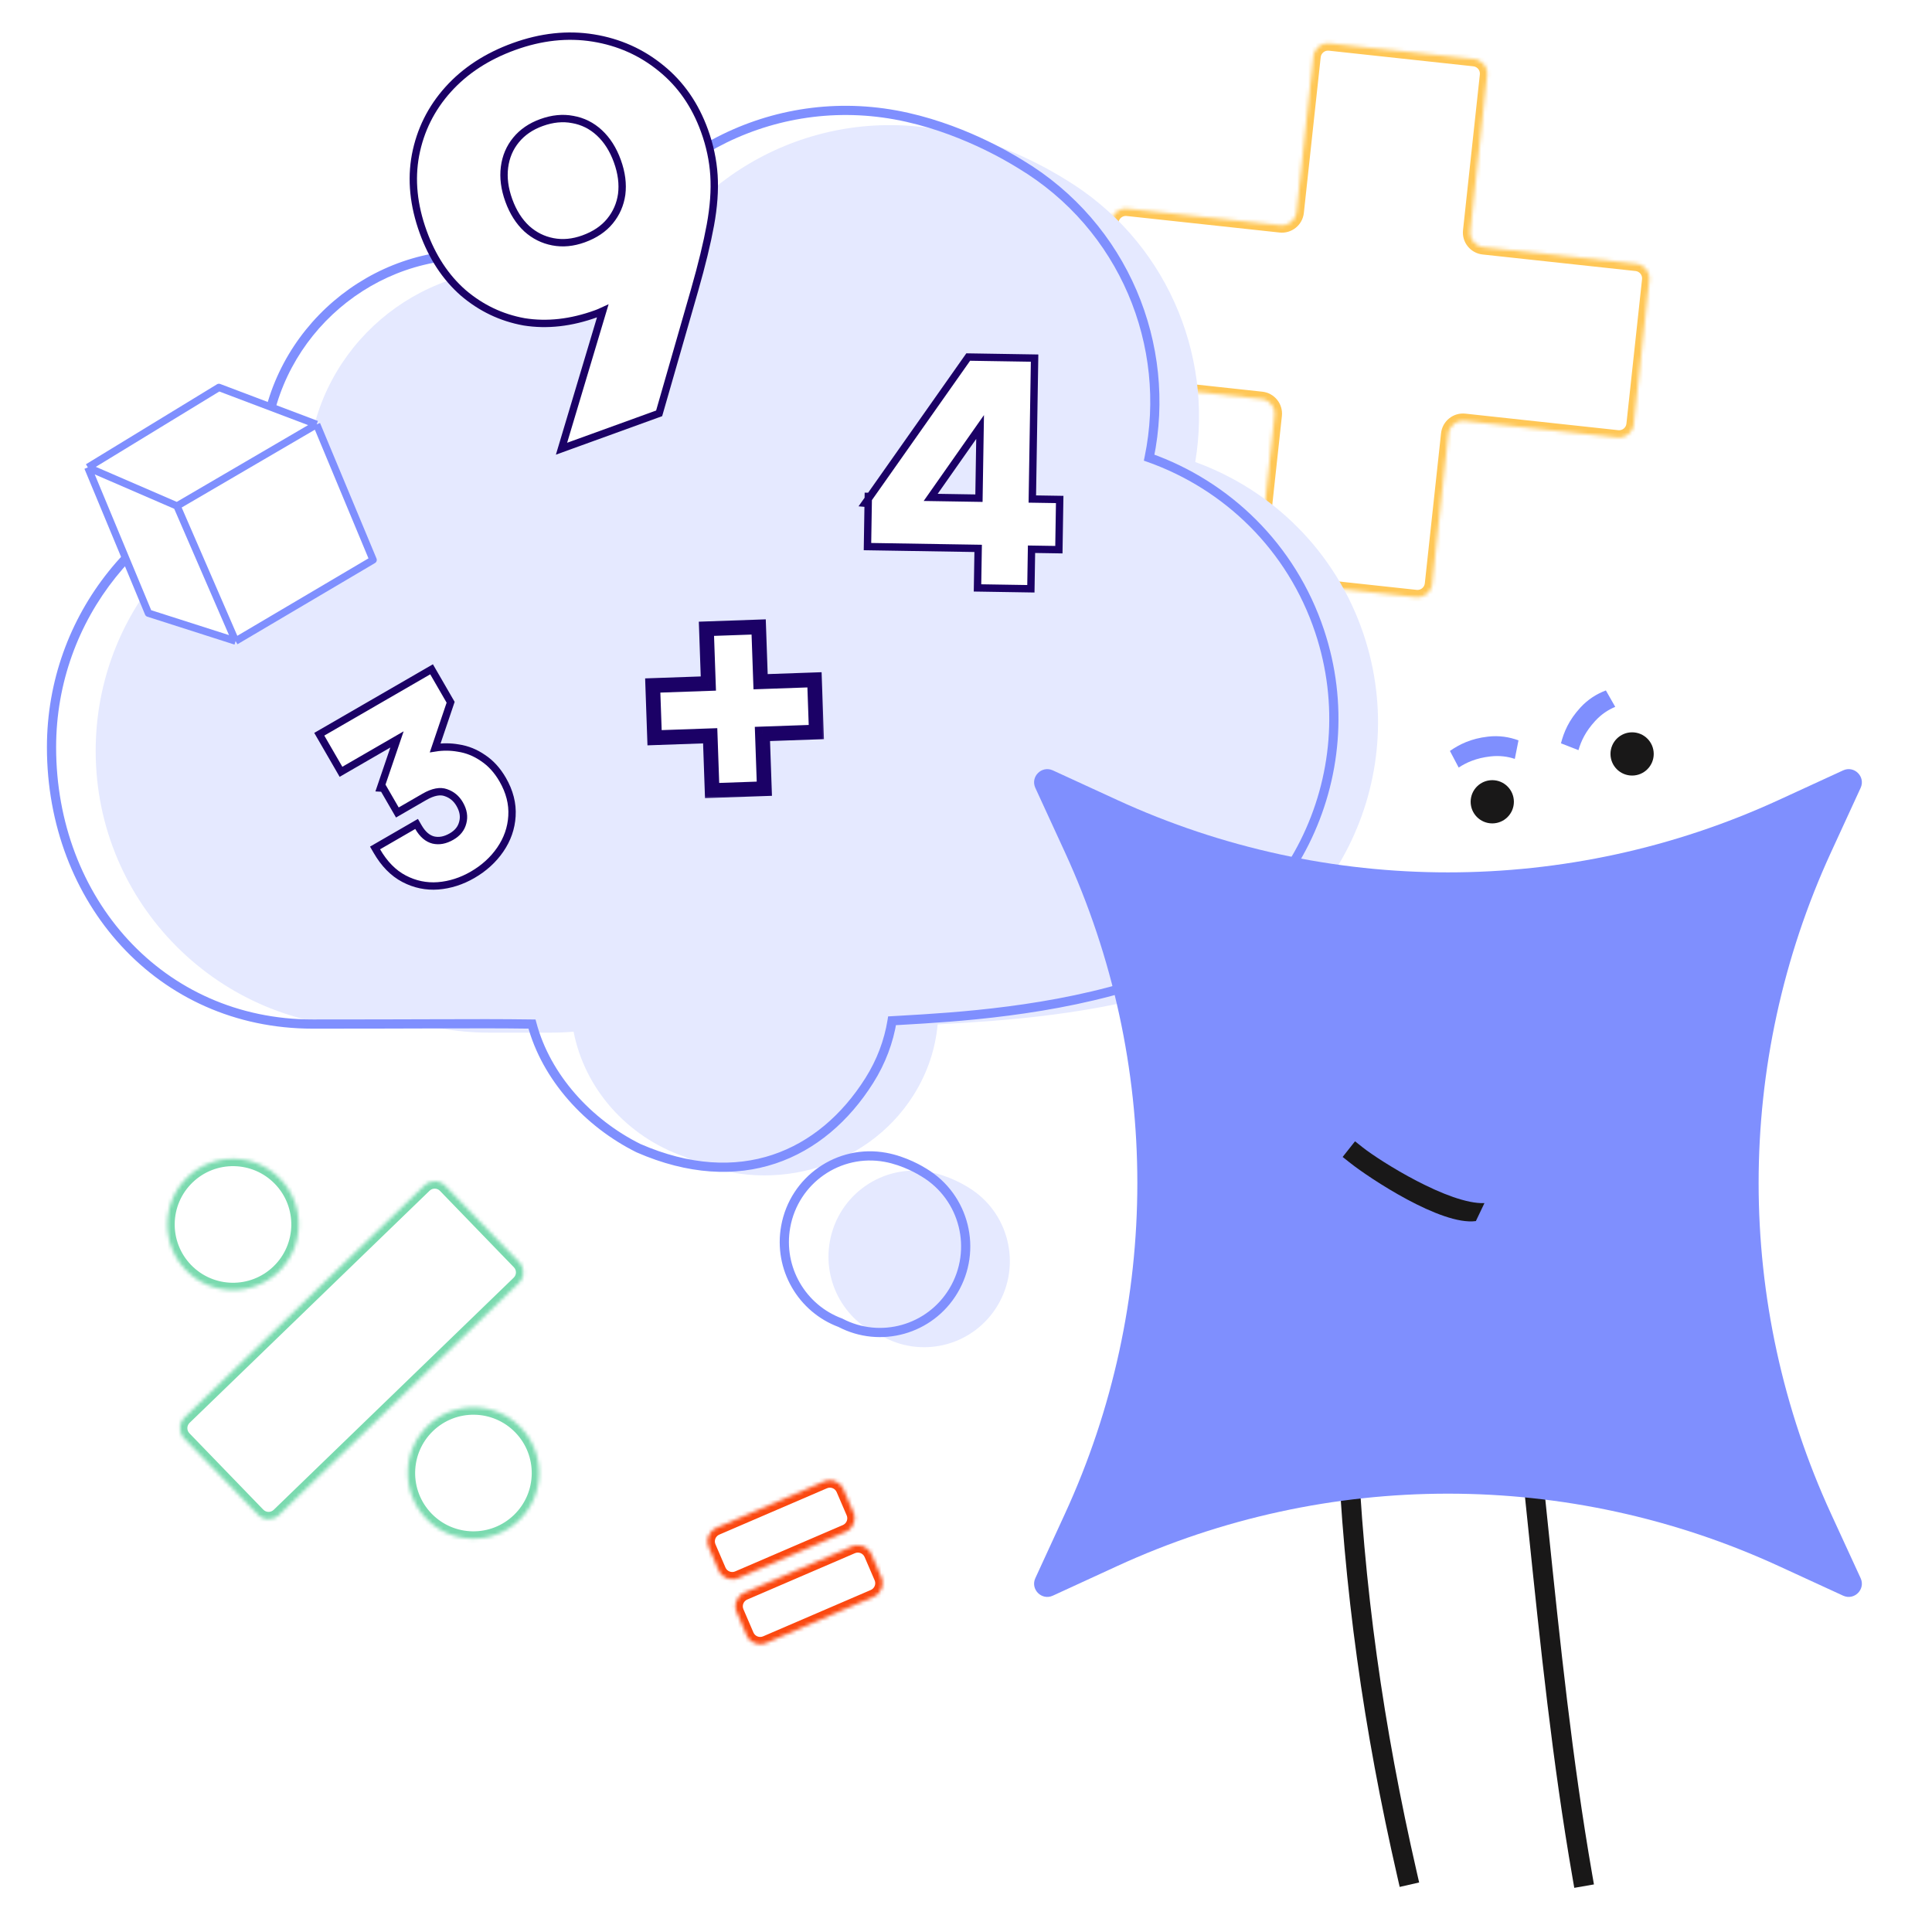
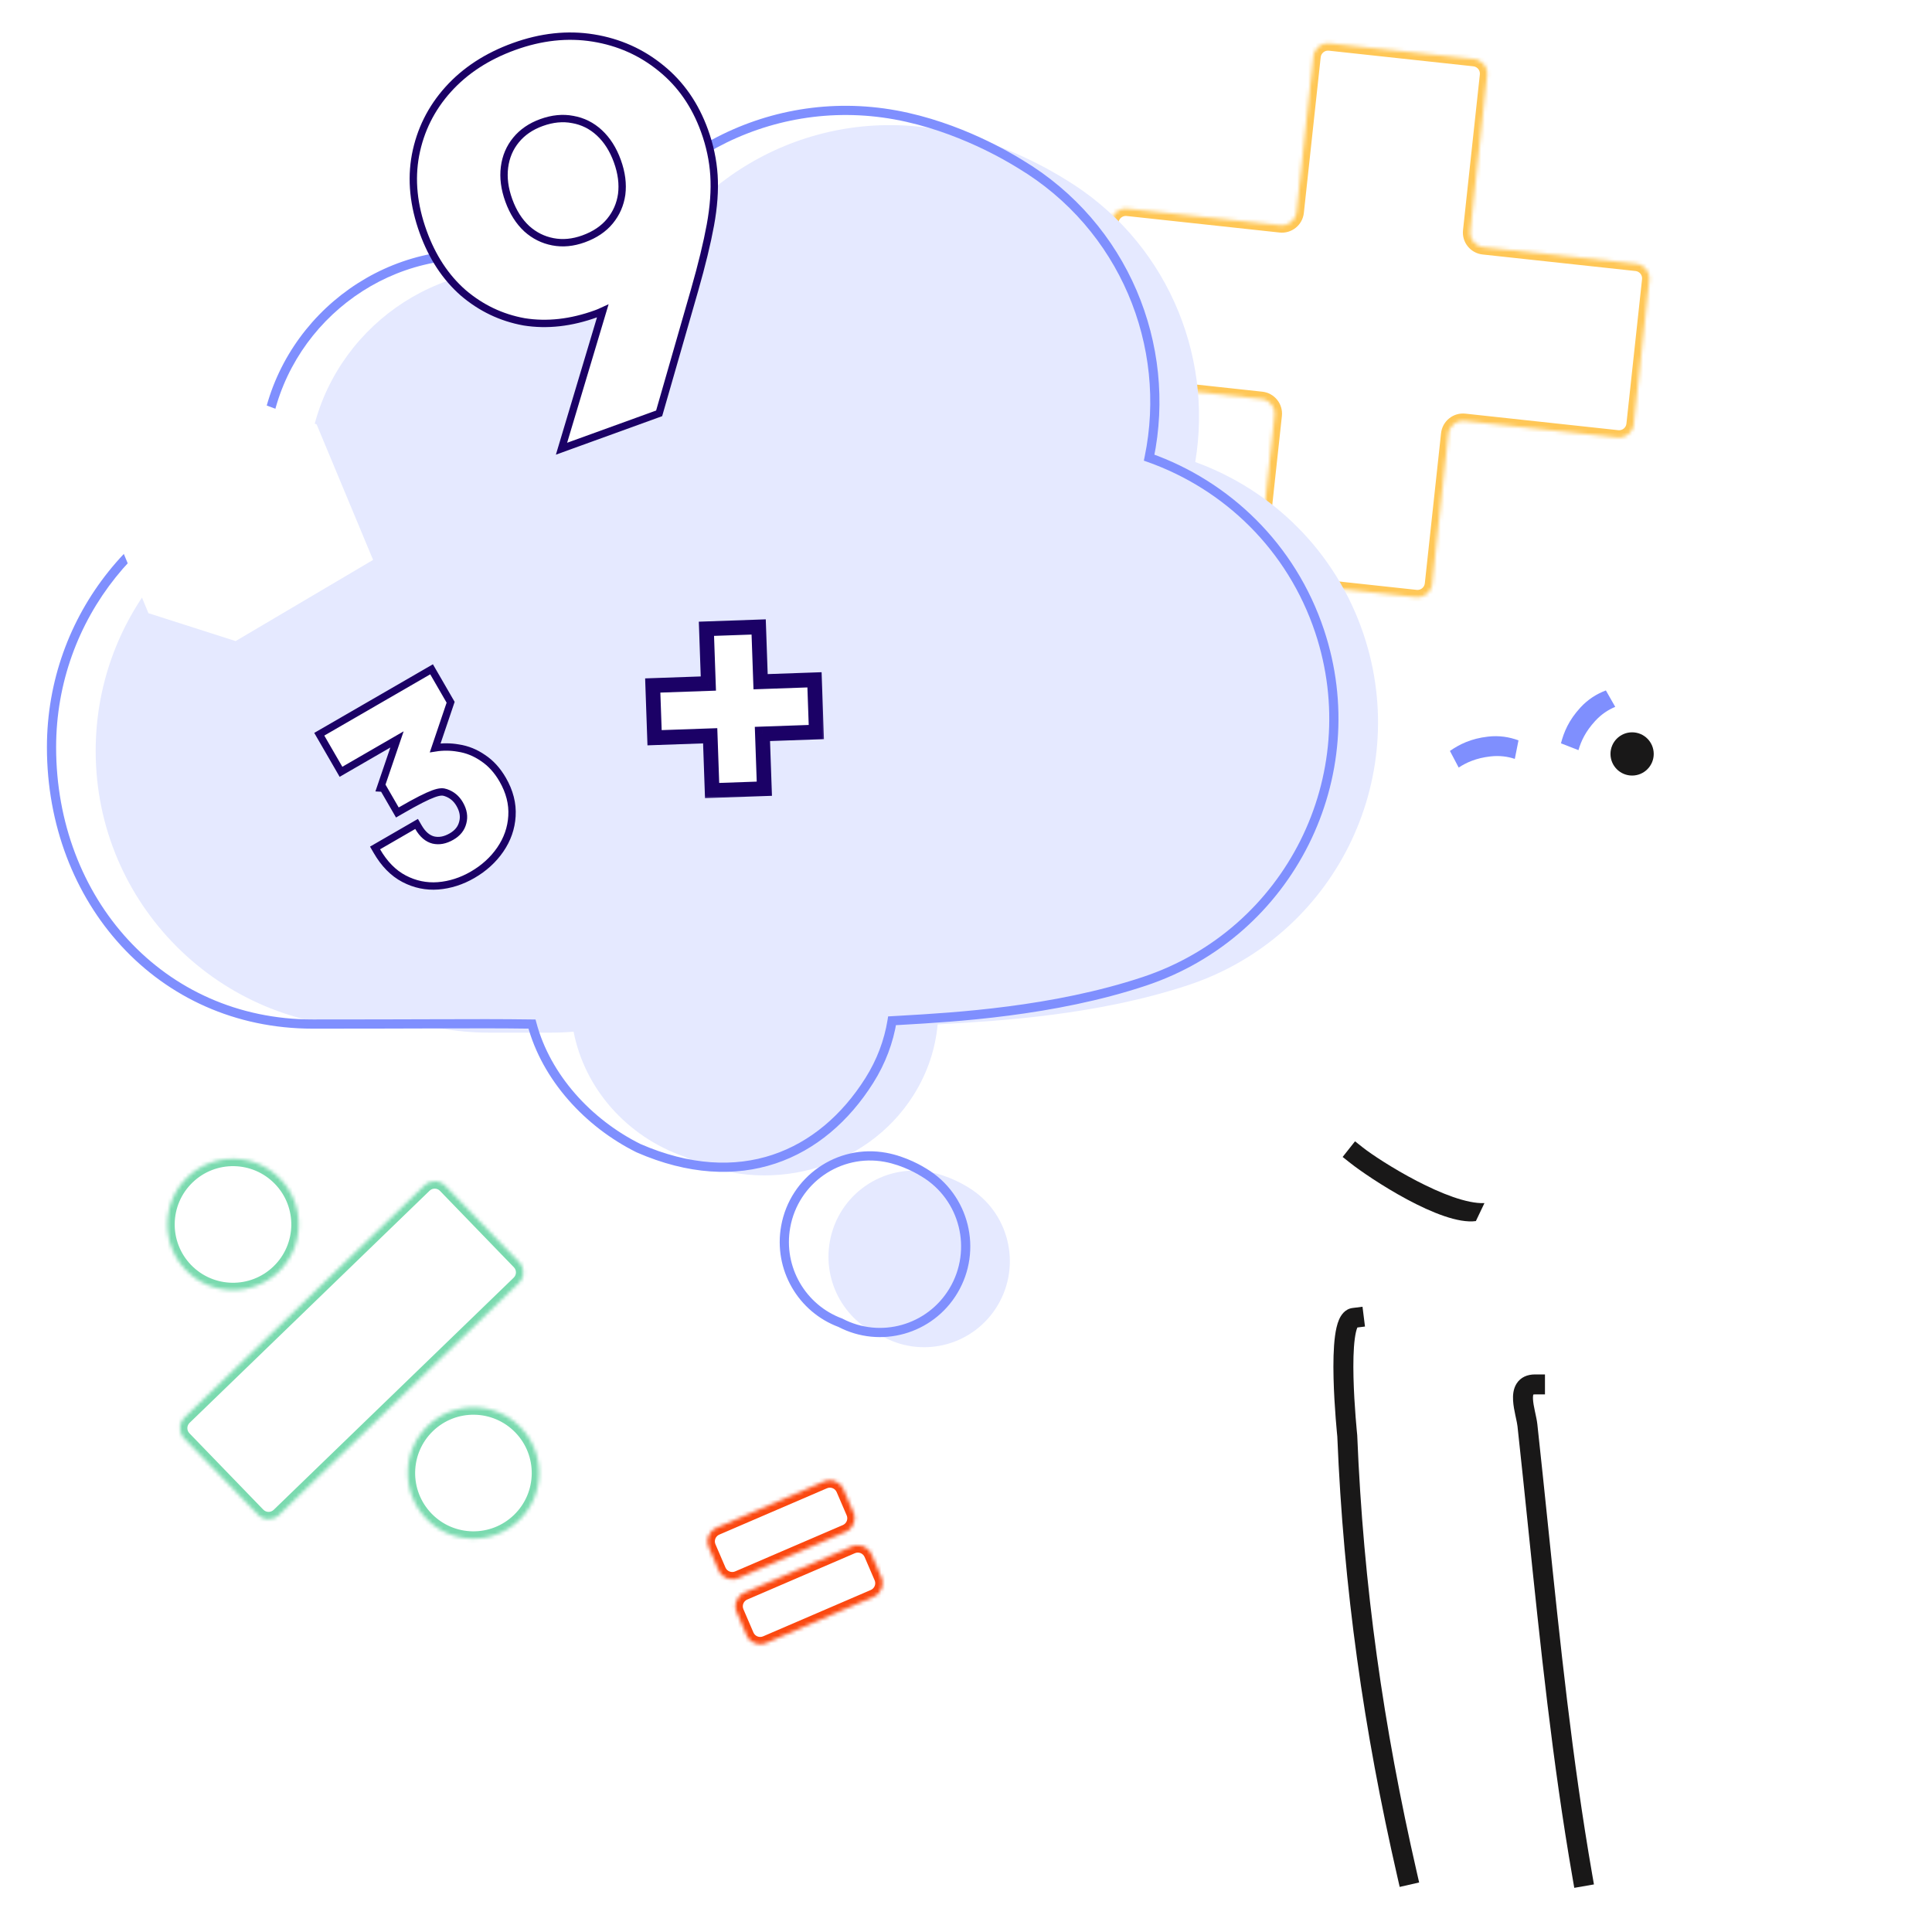
<svg xmlns="http://www.w3.org/2000/svg" width="525" height="525" viewBox="0 0 525 525" fill="none">
  <rect width="525" height="525" fill="white" />
  <mask id="path-1-inside-1_1845_5653" fill="white">
    <path fill-rule="evenodd" clip-rule="evenodd" d="M439.545 118.886C441.741 119.124 443.714 117.536 443.951 115.34L448.199 76.067C448.436 73.871 446.848 71.898 444.652 71.66L403.093 67.166C400.896 66.928 399.308 64.955 399.546 62.759L404.123 20.439C404.36 18.242 402.772 16.269 400.576 16.032L361.303 11.785C359.107 11.547 357.134 13.135 356.896 15.332L352.32 57.652C352.082 59.848 350.109 61.436 347.913 61.198L306.356 56.704C304.16 56.467 302.187 58.055 301.949 60.251L297.702 99.524C297.465 101.72 299.053 103.693 301.249 103.931L342.805 108.425C345.002 108.662 346.59 110.635 346.352 112.832L341.94 153.627C341.703 155.823 343.291 157.796 345.487 158.034L384.76 162.281C386.956 162.519 388.929 160.931 389.167 158.734L393.579 117.939C393.816 115.742 395.789 114.155 397.985 114.392L439.545 118.886Z" />
  </mask>
  <path d="M393.579 117.939L391.59 117.724L393.579 117.939ZM389.167 158.734L391.155 158.949L389.167 158.734ZM341.94 153.627L343.929 153.842L341.94 153.627ZM346.352 112.832L344.364 112.617L346.352 112.832ZM352.32 57.652L354.308 57.867L352.32 57.652ZM356.896 15.332L354.908 15.116L356.896 15.332ZM446.21 75.852L441.963 115.125L445.94 115.555L450.187 76.282L446.21 75.852ZM402.878 69.154L444.437 73.648L444.867 69.672L403.308 65.177L402.878 69.154ZM402.134 20.224L397.558 62.544L401.534 62.974L406.111 20.654L402.134 20.224ZM361.088 13.773L400.361 18.02L400.791 14.043L361.518 9.796L361.088 13.773ZM354.308 57.867L358.885 15.546L354.908 15.116L350.331 57.437L354.308 57.867ZM306.141 58.693L347.698 63.187L348.128 59.21L306.571 54.716L306.141 58.693ZM299.691 99.739L303.938 60.466L299.961 60.036L295.714 99.309L299.691 99.739ZM343.021 106.436L301.464 101.942L301.034 105.919L342.59 110.413L343.021 106.436ZM343.929 153.842L348.341 113.047L344.364 112.617L339.952 153.412L343.929 153.842ZM384.975 160.293L345.702 156.046L345.272 160.022L384.545 164.269L384.975 160.293ZM391.59 117.724L387.178 158.519L391.155 158.949L395.567 118.154L391.59 117.724ZM439.76 116.898L398.2 112.404L397.77 116.38L439.33 120.875L439.76 116.898ZM395.567 118.154C395.686 117.056 396.672 116.262 397.77 116.38L398.2 112.404C394.906 112.047 391.946 114.429 391.59 117.724L395.567 118.154ZM384.545 164.269C387.839 164.626 390.799 162.244 391.155 158.949L387.178 158.519C387.06 159.617 386.073 160.411 384.975 160.293L384.545 164.269ZM339.952 153.412C339.596 156.707 341.978 159.666 345.272 160.022L345.702 156.046C344.604 155.927 343.81 154.94 343.929 153.842L339.952 153.412ZM342.59 110.413C343.689 110.532 344.483 111.518 344.364 112.617L348.341 113.047C348.697 109.752 346.315 106.793 343.021 106.436L342.59 110.413ZM295.714 99.309C295.358 102.603 297.739 105.563 301.034 105.919L301.464 101.942C300.366 101.823 299.572 100.837 299.691 99.739L295.714 99.309ZM306.571 54.716C303.277 54.36 300.317 56.742 299.961 60.036L303.938 60.466C304.056 59.368 305.043 58.574 306.141 58.693L306.571 54.716ZM350.331 57.437C350.212 58.535 349.226 59.329 348.128 59.21L347.698 63.187C350.992 63.543 353.952 61.161 354.308 57.867L350.331 57.437ZM361.518 9.796C358.224 9.44 355.264 11.822 354.908 15.116L358.885 15.546C359.003 14.448 359.99 13.654 361.088 13.773L361.518 9.796ZM406.111 20.654C406.467 17.359 404.085 14.4 400.791 14.043L400.361 18.02C401.459 18.139 402.253 19.125 402.134 20.224L406.111 20.654ZM403.308 65.177C402.21 65.059 401.416 64.072 401.534 62.974L397.558 62.544C397.201 65.838 399.583 68.798 402.878 69.154L403.308 65.177ZM441.963 115.125C441.844 116.223 440.858 117.017 439.76 116.898L439.33 120.875C442.624 121.231 445.584 118.849 445.94 115.555L441.963 115.125ZM450.187 76.282C450.543 72.987 448.161 70.028 444.867 69.672L444.437 73.648C445.535 73.767 446.329 74.754 446.21 75.852L450.187 76.282Z" fill="#FFC756" mask="url(#path-1-inside-1_1845_5653)" />
  <path fill-rule="evenodd" clip-rule="evenodd" d="M255.313 35.226C220.37 28.873 186.68 47.766 172.998 78.921C168.263 76.737 163.104 75.224 157.616 74.514C152.639 73.87 147.082 73.557 144.367 73.404C143.896 73.377 143.51 73.356 143.228 73.338C113.372 71.454 86.808 94.191 83.897 124.123C83.674 126.409 83.596 128.672 83.655 130.901C50.585 138.811 26 168.563 26 204.058C26 245.6 59.676 279.276 101.218 279.276C107.08 279.276 113.151 279.317 119.394 279.381C123.815 280.19 128.371 280.613 133.026 280.613H149.527C151.663 280.613 153.778 280.524 155.869 280.35C158.853 295.699 170.167 308.791 185.944 314.309C207.917 325.233 235.309 318.089 248.231 297.605C252.057 291.542 254.201 284.965 254.793 278.364C255.484 278.324 256.217 278.282 256.989 278.238C271.119 277.433 298.316 275.883 323.012 267.651C362.423 254.514 383.721 211.917 370.585 172.507C363.017 149.805 345.675 133.113 324.796 125.551C329.75 95.948 316.587 64.992 289.292 48.615C289.253 48.591 289.202 48.56 289.141 48.522L289.018 48.447C286.568 46.944 272.583 38.366 255.313 35.226ZM225.509 337.31C227.809 324.602 239.933 316.172 252.587 318.483C257.934 319.459 262.264 322.127 263.022 322.594C263.059 322.617 263.088 322.634 263.107 322.646C274.136 329.292 277.712 343.658 271.095 354.735C264.718 365.409 251.2 369.132 240.356 363.439C229.931 359.589 223.453 348.662 225.509 337.31Z" fill="#E5E9FF" />
  <path d="M160.998 74.921L160.474 76.056L161.63 76.589L162.142 75.423L160.998 74.921ZM243.313 31.226L243.536 29.997V29.997L243.313 31.226ZM145.616 70.514L145.777 69.274L145.616 70.514ZM132.367 69.404L132.437 68.156L132.367 69.404ZM131.228 69.338L131.15 70.585L131.228 69.338ZM71.897 120.123L73.141 120.244L71.897 120.123ZM71.815 129.862L72.103 131.079L73.149 130.831L73.061 129.761L71.815 129.862ZM117.229 278.218L117.233 279.468L117.229 278.218ZM144.5 278.276L144.482 279.526H144.483L144.5 278.276ZM144.562 278.277L145.77 277.954L145.526 277.04L144.58 277.027L144.562 278.277ZM173.5 312L172.944 313.119L172.972 313.133L173.001 313.146L173.5 312ZM236.231 293.605L237.289 294.272L236.231 293.605ZM242.412 277.386L242.338 276.139L241.339 276.198L241.179 277.186L242.412 277.386ZM244.989 277.238L245.06 278.486H245.06L244.989 277.238ZM311.012 266.651L311.408 267.837L311.012 266.651ZM358.585 171.506L357.399 171.902L358.585 171.506ZM312.27 124.362L311.046 124.109L310.825 125.177L311.853 125.541L312.27 124.362ZM277.292 44.615L276.649 45.687L276.649 45.687L277.292 44.615ZM277.142 44.523L276.489 45.589L276.49 45.59L277.142 44.523ZM277.018 44.447L276.365 45.513L276.365 45.513L277.018 44.447ZM240.587 314.483L240.363 315.713L240.587 314.483ZM213.509 333.31L214.739 333.533L213.509 333.31ZM251.023 318.594L250.367 319.658L250.367 319.658L251.023 318.594ZM251.107 318.646L250.462 319.717L250.462 319.717L251.107 318.646ZM259.095 350.735L260.168 351.376L259.095 350.735ZM228.356 359.439L228.937 358.332L228.865 358.295L228.789 358.267L228.356 359.439ZM162.142 75.423C175.597 44.786 208.729 26.209 243.089 32.456L243.536 29.997C208.011 23.537 173.763 42.745 159.853 74.418L162.142 75.423ZM145.456 71.754C150.817 72.447 155.855 73.925 160.474 76.056L161.521 73.786C156.672 71.549 151.39 70 145.777 69.274L145.456 71.754ZM132.296 70.652C135.016 70.805 140.53 71.117 145.456 71.754L145.777 69.274C140.748 68.624 135.147 68.309 132.437 68.156L132.296 70.652ZM131.15 70.585C131.437 70.603 131.827 70.626 132.296 70.652L132.437 68.156C131.964 68.129 131.584 68.108 131.307 68.09L131.15 70.585ZM73.141 120.244C75.988 90.977 101.972 68.744 131.15 70.585L131.307 68.09C100.772 66.163 73.629 89.405 70.653 120.002L73.141 120.244ZM73.061 129.761C72.808 126.657 72.826 123.476 73.141 120.244L70.653 120.002C70.324 123.382 70.304 126.712 70.57 129.964L73.061 129.761ZM15.25 203.057C15.25 168.098 39.504 138.801 72.103 131.079L71.527 128.646C37.825 136.629 12.75 166.913 12.75 203.057H15.25ZM85 277.026C44.241 277.026 15.25 244.006 15.25 203.057H12.75C12.75 245.193 42.675 279.526 85 279.526V277.026ZM117.225 276.968C109.256 276.993 99.141 277.026 85 277.026V279.526C99.145 279.526 109.264 279.493 117.233 279.468L117.225 276.968ZM144.518 277.026C136.068 276.908 128.975 276.93 117.225 276.968L117.233 279.468C128.987 279.43 136.058 279.408 144.482 279.526L144.518 277.026ZM144.58 277.027C144.559 277.026 144.538 277.026 144.517 277.026L144.483 279.526C144.503 279.526 144.524 279.526 144.545 279.526L144.58 277.027ZM174.057 310.881C160.662 304.222 149.535 292.048 145.77 277.954L143.355 278.599C147.335 293.499 159.019 306.197 172.944 313.119L174.057 310.881ZM235.174 292.938C228.837 302.984 220.243 310.368 209.937 313.798C199.643 317.225 187.511 316.75 174 310.854L173.001 313.146C186.989 319.25 199.762 319.82 210.727 316.17C221.681 312.524 230.704 304.71 237.289 294.272L235.174 292.938ZM241.179 277.186C240.299 282.597 238.325 287.944 235.174 292.938L237.289 294.272C240.619 288.993 242.713 283.328 243.646 277.587L241.179 277.186ZM244.918 275.99C244.003 276.042 243.141 276.091 242.338 276.139L242.486 278.634C243.286 278.587 244.145 278.538 245.06 278.486L244.918 275.99ZM310.617 265.465C286.099 273.637 259.061 275.184 244.918 275.99L245.06 278.486C259.177 277.681 286.532 276.128 311.408 267.837L310.617 265.465ZM357.399 171.902C370.317 210.657 349.372 252.547 310.617 265.465L311.408 267.837C351.473 254.482 373.126 211.176 359.771 171.111L357.399 171.902ZM311.853 125.541C332.618 132.888 349.895 149.391 357.399 171.902L359.771 171.111C352.013 147.838 334.148 130.778 312.687 123.184L311.853 125.541ZM276.649 45.687C304.34 62.301 317.242 94.176 311.046 124.109L313.494 124.615C319.899 93.675 306.566 60.721 277.935 43.543L276.649 45.687ZM276.49 45.59C276.551 45.627 276.605 45.66 276.649 45.687L277.936 43.543C277.901 43.522 277.855 43.494 277.795 43.457L276.49 45.59ZM276.365 45.513L276.489 45.589L277.796 43.458L277.671 43.382L276.365 45.513ZM243.089 32.456C260.119 35.553 273.939 44.025 276.365 45.513L277.672 43.382C275.197 41.864 261.047 33.18 243.536 29.997L243.089 32.456ZM240.812 313.253C227.473 310.818 214.702 319.704 212.279 333.088L214.739 333.533C216.917 321.5 228.393 313.527 240.363 315.713L240.812 313.253ZM251.678 317.53C250.895 317.048 246.4 314.274 240.812 313.253L240.363 315.713C245.468 316.645 249.632 319.206 250.367 319.658L251.678 317.53ZM251.753 317.575C251.739 317.567 251.717 317.554 251.678 317.53L250.367 319.658C250.401 319.68 250.436 319.701 250.462 319.717L251.753 317.575ZM260.168 351.376C267.137 339.71 263.373 324.578 251.753 317.575L250.462 319.717C260.899 326.006 264.288 339.606 258.022 350.093L260.168 351.376ZM227.775 360.546C239.205 366.547 253.45 362.621 260.168 351.376L258.022 350.093C251.986 360.197 239.195 363.718 228.937 358.332L227.775 360.546ZM212.279 333.088C210.114 345.043 216.935 356.554 227.923 360.612L228.789 358.267C218.926 354.624 212.793 344.281 214.739 333.533L212.279 333.088Z" fill="#7F8FFE" />
  <path fill-rule="evenodd" clip-rule="evenodd" d="M368.852 360.732L370.92 360.473L370.247 355.093L367.557 355.429C365.403 355.698 364.344 357.493 363.865 358.602C363.321 359.86 362.992 361.427 362.777 363.029C362.341 366.277 362.282 370.431 362.377 374.429C362.473 378.458 362.731 382.454 362.963 385.435C363.08 386.928 363.19 388.172 363.272 389.045C363.313 389.482 363.346 389.826 363.37 390.062C363.382 390.18 363.391 390.271 363.397 390.333L363.398 390.343C365.082 431.612 370.565 470.05 379.745 510.108L380.35 512.751L385.636 511.54L385.03 508.897C375.912 469.108 370.478 430.978 368.813 390.039C368.81 389.976 368.804 389.903 368.803 389.893L368.802 389.88L368.801 389.869L368.792 389.782C368.786 389.724 368.777 389.638 368.766 389.525C368.743 389.298 368.711 388.965 368.671 388.54C368.592 387.691 368.484 386.475 368.37 385.014C368.141 382.087 367.891 378.196 367.798 374.3C367.704 370.373 367.774 366.564 368.151 363.75C368.343 362.321 368.592 361.332 368.842 360.754C368.845 360.746 368.848 360.739 368.852 360.732ZM363.409 390.447C363.408 390.446 363.407 390.435 363.406 390.419C363.408 390.44 363.409 390.448 363.409 390.447ZM368.988 360.463C369.008 360.431 369.019 360.418 369.019 360.42C369.02 360.422 369.01 360.438 368.988 360.463Z" fill="#191818" />
  <path fill-rule="evenodd" clip-rule="evenodd" d="M412.122 375.964C413.223 374.237 415.057 373.485 417.117 373.485H419.828V378.908H417.117C416.884 378.908 416.745 378.928 416.667 378.947C416.65 378.997 416.628 379.076 416.608 379.194C416.567 379.443 416.55 379.786 416.575 380.239C416.626 381.166 416.831 382.254 417.089 383.467C417.126 383.641 417.165 383.821 417.205 384.006C417.417 384.988 417.655 386.086 417.754 386.996C418.77 396.296 419.728 405.572 420.685 414.829C423.959 446.525 427.21 477.995 432.672 509.4L433.136 512.071L427.794 513L427.329 510.329C421.832 478.721 418.556 447 415.278 415.271C414.325 406.042 413.372 396.813 412.364 387.585C412.298 386.982 412.136 386.228 411.923 385.237C411.879 385.034 411.833 384.82 411.785 384.595C411.528 383.388 411.237 381.929 411.16 380.535C411.088 379.21 411.173 377.453 412.122 375.964ZM416.583 378.981C416.58 378.979 416.592 378.97 416.625 378.959C416.602 378.977 416.585 378.982 416.583 378.981Z" fill="#191818" />
-   <path d="M505.606 428.85C506.996 431.874 503.874 434.996 500.85 433.606L483.356 425.562C426.305 399.329 360.641 399.329 303.59 425.562L286.097 433.606C283.072 434.996 279.95 431.874 281.341 428.85L289.385 411.356C315.618 354.305 315.618 288.641 289.385 231.59L281.341 214.097C279.95 211.072 283.072 207.95 286.097 209.341L303.59 217.384C360.641 243.618 426.305 243.618 483.356 217.385L500.85 209.341C503.874 207.95 506.996 211.072 505.606 214.097L497.562 231.59C471.329 288.641 471.329 354.305 497.562 411.356L505.606 428.85Z" fill="#7F8FFE" />
  <path d="M368.212 310.138L370.338 311.82C375.02 315.525 393.771 327.322 403.381 326.935L401.054 331.814C391.584 333.107 371.991 320.043 366.973 316.073L364.847 314.39L368.212 310.138Z" fill="#191818" />
-   <path d="M411.382 217.874C411.382 221.119 408.752 223.749 405.508 223.749C402.263 223.749 399.633 221.119 399.633 217.874C399.633 214.63 402.263 212 405.508 212C408.752 212 411.382 214.63 411.382 217.874Z" fill="#191818" />
  <path d="M449.382 204.874C449.382 208.119 446.752 210.749 443.508 210.749C440.263 210.749 437.633 208.119 437.633 204.874C437.633 201.63 440.263 199 443.508 199C446.752 199 449.382 201.63 449.382 204.874Z" fill="#191818" />
  <path d="M393.999 204.056C396.554 202.296 399.651 200.704 404.364 200.167C407.41 199.819 410.111 200.266 412.634 201.182L411.634 206.222C409.656 205.565 407.476 205.269 404.978 205.554C401.173 205.988 398.528 207.176 396.38 208.573L393.999 204.056Z" fill="#7F8FFE" />
  <path d="M424.174 201.989C424.954 198.986 426.253 195.755 429.463 192.264C431.538 190.007 433.873 188.576 436.38 187.617L438.923 192.082C436.997 192.88 435.157 194.083 433.455 195.934C430.863 198.753 429.64 201.382 428.931 203.845L424.174 201.989Z" fill="#7F8FFE" />
  <mask id="path-13-inside-2_1845_5653" fill="white">
    <path fill-rule="evenodd" clip-rule="evenodd" d="M115.827 412.685C108.975 405.602 109.163 394.306 116.246 387.455C123.33 380.603 134.626 380.791 141.477 387.874C148.329 394.957 148.141 406.254 141.057 413.105C133.974 419.956 122.678 419.768 115.827 412.685ZM75.768 411.714C74.18 413.249 71.648 413.207 70.112 411.619L50.036 390.864C48.5 389.276 48.542 386.744 50.13 385.208L115.346 322.126C116.934 320.59 119.466 320.632 121.002 322.22L141.078 342.976C142.614 344.563 142.572 347.096 140.984 348.632L75.768 411.714ZM50.912 319.907C43.829 326.759 43.641 338.055 50.492 345.138C57.344 352.221 68.64 352.409 75.723 345.558C82.806 338.706 82.994 327.41 76.143 320.327C69.291 313.244 57.995 313.056 50.912 319.907Z" />
  </mask>
  <path d="M140.984 348.632L142.374 350.069L140.984 348.632ZM50.13 385.208L51.52 386.646L50.13 385.208ZM114.856 386.017C106.979 393.636 106.77 406.199 114.389 414.076L117.264 411.295C111.181 405.006 111.348 394.975 117.637 388.892L114.856 386.017ZM142.915 386.484C135.295 378.607 122.733 378.398 114.856 386.017L117.637 388.892C123.926 382.809 133.956 382.975 140.04 389.265L142.915 386.484ZM142.448 414.542C150.325 406.923 150.534 394.361 142.915 386.484L140.04 389.265C146.123 395.554 145.956 405.584 139.667 411.667L142.448 414.542ZM114.389 414.076C122.009 421.953 134.571 422.162 142.448 414.542L139.667 411.667C133.378 417.751 123.348 417.584 117.264 411.295L114.389 414.076ZM48.598 392.255L68.674 413.01L71.549 410.229L51.473 389.474L48.598 392.255ZM113.955 320.689L48.739 383.771L51.52 386.646L116.736 323.564L113.955 320.689ZM142.515 341.585L122.439 320.83L119.564 323.611L139.64 344.366L142.515 341.585ZM77.158 413.151L142.374 350.069L139.593 347.194L74.377 410.276L77.158 413.151ZM51.93 343.748C45.846 337.458 46.013 327.428 52.302 321.345L49.521 318.47C41.644 326.089 41.435 338.651 49.055 346.529L51.93 343.748ZM74.332 344.12C68.043 350.204 58.013 350.037 51.93 343.748L49.055 346.529C56.674 354.406 69.236 354.615 77.113 346.995L74.332 344.12ZM74.705 321.718C80.788 328.007 80.622 338.037 74.332 344.12L77.113 346.995C84.99 339.376 85.2 326.814 77.58 318.937L74.705 321.718ZM52.302 321.345C58.592 315.261 68.622 315.428 74.705 321.718L77.58 318.937C69.961 311.059 57.398 310.85 49.521 318.47L52.302 321.345ZM139.64 344.366C140.408 345.16 140.387 346.426 139.593 347.194L142.374 350.069C144.756 347.765 144.819 343.967 142.515 341.585L139.64 344.366ZM116.736 323.564C117.53 322.796 118.796 322.817 119.564 323.611L122.439 320.83C120.135 318.448 116.337 318.385 113.955 320.689L116.736 323.564ZM68.674 413.01C70.978 415.392 74.776 415.455 77.158 413.151L74.377 410.276C73.583 411.044 72.317 411.023 71.549 410.229L68.674 413.01ZM51.473 389.474C50.705 388.68 50.726 387.414 51.52 386.646L48.739 383.771C46.357 386.074 46.294 389.873 48.598 392.255L51.473 389.474Z" fill="#7ADAAF" mask="url(#path-13-inside-2_1845_5653)" />
  <mask id="path-15-inside-3_1845_5653" fill="white">
    <path fill-rule="evenodd" clip-rule="evenodd" d="M229.822 416.255C231.852 415.382 232.788 413.029 231.915 410.999L229.192 404.674C228.319 402.645 225.966 401.708 223.937 402.581L194.674 415.176C192.645 416.05 191.708 418.403 192.581 420.432L195.304 426.758C196.178 428.787 198.531 429.724 200.56 428.85L229.822 416.255ZM237.417 433.899C239.446 433.025 240.383 430.672 239.51 428.643L236.787 422.318C235.913 420.288 233.56 419.351 231.531 420.225L202.269 432.82C200.239 433.694 199.303 436.047 200.176 438.076L202.899 444.401C203.772 446.431 206.125 447.368 208.154 446.494L237.417 433.899Z" />
  </mask>
  <path d="M208.154 446.494L207.363 444.657L208.154 446.494ZM239.51 428.643L237.673 429.434L239.51 428.643ZM236.787 422.318L238.624 421.527L236.787 422.318ZM231.531 420.225L232.322 422.062L231.531 420.225ZM231.915 410.999L230.078 411.79L231.915 410.999ZM227.355 405.464L230.078 411.79L233.752 410.209L231.029 403.883L227.355 405.464ZM195.465 417.013L224.728 404.418L223.146 400.744L193.883 413.339L195.465 417.013ZM197.141 425.967L194.418 419.641L190.744 421.223L193.467 427.548L197.141 425.967ZM229.032 414.418L199.769 427.013L201.35 430.687L230.613 418.092L229.032 414.418ZM234.95 423.108L237.673 429.434L241.347 427.853L238.624 421.527L234.95 423.108ZM203.059 434.657L232.322 422.062L230.741 418.388L201.478 430.983L203.059 434.657ZM204.736 443.611L202.013 437.285L198.339 438.866L201.062 445.192L204.736 443.611ZM236.626 432.062L207.363 444.657L208.945 448.331L238.208 435.736L236.626 432.062ZM201.062 445.192C202.372 448.236 205.901 449.641 208.945 448.331L207.363 444.657C206.349 445.094 205.172 444.625 204.736 443.611L201.062 445.192ZM201.478 430.983C198.434 432.293 197.029 435.823 198.339 438.866L202.013 437.285C201.576 436.27 202.045 435.094 203.059 434.657L201.478 430.983ZM237.673 429.434C238.109 430.449 237.641 431.625 236.626 432.062L238.208 435.736C241.251 434.426 242.657 430.896 241.347 427.853L237.673 429.434ZM238.624 421.527C237.314 418.483 233.784 417.078 230.741 418.388L232.322 422.062C233.337 421.625 234.513 422.094 234.95 423.108L238.624 421.527ZM193.467 427.548C194.777 430.592 198.307 431.997 201.35 430.687L199.769 427.013C198.754 427.45 197.578 426.982 197.141 425.967L193.467 427.548ZM193.883 413.339C190.84 414.649 189.434 418.179 190.744 421.223L194.418 419.641C193.982 418.627 194.45 417.45 195.465 417.013L193.883 413.339ZM230.078 411.79C230.515 412.805 230.046 413.981 229.032 414.418L230.613 418.092C233.657 416.782 235.062 413.253 233.752 410.209L230.078 411.79ZM231.029 403.883C229.719 400.839 226.19 399.434 223.146 400.744L224.728 404.418C225.742 403.981 226.919 404.45 227.355 405.464L231.029 403.883Z" fill="#FB4810" mask="url(#path-15-inside-3_1845_5653)" />
-   <path d="M122.31 191.263L122.455 190.834L122.228 190.442L117.776 182.741L117.275 181.876L116.41 182.376L87.625 199.02L86.759 199.521L87.26 200.386L92.161 208.863L92.662 209.729L93.528 209.228L107.88 200.929L104.048 212.184C103.949 212.425 103.866 212.67 103.798 212.918L103.384 214.134L104.159 214.178L107.479 219.919L107.979 220.785L108.845 220.284L115.295 216.555C117.758 215.131 119.669 214.861 121.151 215.39L121.158 215.392L121.165 215.395C122.779 215.943 124.021 216.969 124.917 218.518C125.934 220.277 126.177 221.923 125.752 223.511L125.75 223.519L125.747 223.528C125.357 225.092 124.383 226.354 122.714 227.319C120.941 228.345 119.306 228.622 117.763 228.269C116.244 227.888 114.878 226.79 113.705 224.762L113.205 223.897L112.339 224.397L102.784 229.922L101.918 230.423L102.419 231.288C104.401 234.717 106.855 237.242 109.802 238.787C112.711 240.313 115.797 240.959 119.042 240.718L119.049 240.717C122.302 240.455 125.426 239.452 128.412 237.725C131.517 235.93 134.033 233.645 135.941 230.87C137.857 228.083 138.923 225.047 139.119 221.779C139.334 218.413 138.475 215.095 136.596 211.845C135.153 209.349 133.378 207.384 131.259 205.984C129.187 204.543 126.939 203.635 124.524 203.275C122.447 202.909 120.358 202.892 118.262 203.224L122.31 191.263Z" fill="white" stroke="#1B0166" stroke-width="2" />
-   <path d="M281.123 98.311L281.139 97.311L280.139 97.294L279.492 97.284L277.606 97.254L267.636 97.094L266.636 97.077L263.632 97.029L263.103 97.021L262.798 97.453L236.418 134.897L235.947 134.889L235.936 135.581L235.115 136.746L235.916 136.818L235.744 147.533L235.728 148.533L236.728 148.549L265.801 149.017L265.644 158.759L265.628 159.759L266.628 159.775L279.131 159.976L280.131 159.992L280.147 158.992L280.304 149.25L286.74 149.353L287.74 149.369L287.756 148.37L287.943 136.725L287.96 135.725L286.96 135.709L280.523 135.606L281.123 98.311ZM252.903 135.162L266.331 116.032L266.02 135.373L252.903 135.162Z" fill="white" stroke="#1B0166" stroke-width="2" />
+   <path d="M122.31 191.263L122.455 190.834L122.228 190.442L117.776 182.741L117.275 181.876L116.41 182.376L87.625 199.02L86.759 199.521L87.26 200.386L92.161 208.863L92.662 209.729L93.528 209.228L107.88 200.929L104.048 212.184C103.949 212.425 103.866 212.67 103.798 212.918L103.384 214.134L104.159 214.178L107.479 219.919L107.979 220.785L108.845 220.284C117.758 215.131 119.669 214.861 121.151 215.39L121.158 215.392L121.165 215.395C122.779 215.943 124.021 216.969 124.917 218.518C125.934 220.277 126.177 221.923 125.752 223.511L125.75 223.519L125.747 223.528C125.357 225.092 124.383 226.354 122.714 227.319C120.941 228.345 119.306 228.622 117.763 228.269C116.244 227.888 114.878 226.79 113.705 224.762L113.205 223.897L112.339 224.397L102.784 229.922L101.918 230.423L102.419 231.288C104.401 234.717 106.855 237.242 109.802 238.787C112.711 240.313 115.797 240.959 119.042 240.718L119.049 240.717C122.302 240.455 125.426 239.452 128.412 237.725C131.517 235.93 134.033 233.645 135.941 230.87C137.857 228.083 138.923 225.047 139.119 221.779C139.334 218.413 138.475 215.095 136.596 211.845C135.153 209.349 133.378 207.384 131.259 205.984C129.187 204.543 126.939 203.635 124.524 203.275C122.447 202.909 120.358 202.892 118.262 203.224L122.31 191.263Z" fill="white" stroke="#1B0166" stroke-width="2" />
  <mask id="path-19-outside-4_1845_5653" maskUnits="userSpaceOnUse" x="174.785" y="167.784" width="49.653" height="49.653" fill="black">
    <rect fill="white" x="174.785" y="167.784" width="49.653" height="49.653" />
-     <path fill-rule="evenodd" clip-rule="evenodd" d="M206.16 170.368L191.965 170.865L192.487 185.746L177.375 186.276L177.873 200.47L192.985 199.94L193.507 214.822L207.701 214.324L207.179 199.442L221.83 198.928L221.332 184.734L206.682 185.248L206.16 170.368Z" />
  </mask>
  <path fill-rule="evenodd" clip-rule="evenodd" d="M206.16 170.368L191.965 170.865L192.487 185.746L177.375 186.276L177.873 200.47L192.985 199.94L193.507 214.822L207.701 214.324L207.179 199.442L221.83 198.928L221.332 184.734L206.682 185.248L206.16 170.368Z" fill="white" />
  <path d="M191.965 170.865L191.895 168.867L189.897 168.937L189.967 170.935L191.965 170.865ZM206.16 170.368L208.159 170.297L208.088 168.299L206.09 168.369L206.16 170.368ZM192.487 185.746L192.557 187.744L194.556 187.674L194.486 185.675L192.487 185.746ZM177.375 186.276L177.305 184.277L175.307 184.347L175.377 186.346L177.375 186.276ZM177.873 200.47L175.874 200.54L175.945 202.539L177.943 202.469L177.873 200.47ZM192.985 199.94L194.984 199.87L194.914 197.871L192.915 197.941L192.985 199.94ZM193.507 214.822L191.508 214.892L191.578 216.891L193.577 216.821L193.507 214.822ZM207.701 214.324L207.772 216.323L209.77 216.253L209.7 214.254L207.701 214.324ZM207.179 199.442L207.109 197.443L205.111 197.513L205.181 199.512L207.179 199.442ZM221.83 198.928L221.9 200.927L223.899 200.857L223.829 198.858L221.83 198.928ZM221.332 184.734L223.331 184.664L223.261 182.665L221.262 182.735L221.332 184.734ZM206.682 185.248L204.683 185.318L204.753 187.317L206.752 187.247L206.682 185.248ZM192.035 172.864L206.23 172.366L206.09 168.369L191.895 168.867L192.035 172.864ZM194.486 185.675L193.964 170.795L189.967 170.935L190.488 185.816L194.486 185.675ZM177.446 188.274L192.557 187.744L192.417 183.747L177.305 184.277L177.446 188.274ZM179.872 200.4L179.374 186.205L175.377 186.346L175.874 200.54L179.872 200.4ZM192.915 197.941L177.803 198.471L177.943 202.469L193.055 201.939L192.915 197.941ZM195.506 214.752L194.984 199.87L190.986 200.01L191.508 214.892L195.506 214.752ZM207.631 212.326L193.437 212.823L193.577 216.821L207.772 216.323L207.631 212.326ZM205.181 199.512L205.703 214.394L209.7 214.254L209.178 199.372L205.181 199.512ZM221.76 196.93L207.109 197.443L207.25 201.441L221.9 200.927L221.76 196.93ZM219.333 184.804L219.831 198.998L223.829 198.858L223.331 184.664L219.333 184.804ZM206.752 187.247L221.402 186.733L221.262 182.735L206.612 183.249L206.752 187.247ZM204.161 170.438L204.683 185.318L208.68 185.178L208.159 170.297L204.161 170.438Z" fill="#1B0166" mask="url(#path-19-outside-4_1845_5653)" />
  <path d="M59.489 105.278L86.042 115.326L101.385 152.146L64.024 174.208L40.341 166.628L23.871 127.012L59.489 105.278Z" fill="white" />
-   <path d="M23.871 127.012L48.1 137.497M23.871 127.012L59.489 105.278L86.042 115.326M23.871 127.012L40.341 166.628L64.024 174.208M48.1 137.497L86.042 115.326M48.1 137.497L64.024 174.208M86.042 115.326L101.385 152.146L64.024 174.208" stroke="#7F8FFE" stroke-width="2" stroke-linejoin="round" />
  <path d="M188.743 78.838L188.743 78.837C190.704 71.97 192.138 66.074 193.04 61.153C193.945 56.212 194.274 51.705 194.013 47.639C193.752 43.572 192.891 39.526 191.433 35.503C188.904 28.522 184.989 22.866 179.677 18.57C174.346 14.197 168.184 11.448 161.21 10.322C154.217 9.193 147.025 9.979 139.652 12.651C132.372 15.288 126.405 19.166 121.782 24.3C117.161 29.432 114.2 35.395 112.907 42.169L112.906 42.174C111.667 48.849 112.378 55.813 114.998 63.046C117.457 69.833 121.063 75.342 125.835 79.535L125.835 79.535L125.845 79.543C130.693 83.692 136.219 86.332 142.41 87.453L142.42 87.455L142.43 87.457C148.69 88.457 155.208 87.714 161.967 85.265C162.578 85.044 163.184 84.793 163.787 84.513L153.154 120.031L152.584 121.935L154.453 121.258L178.635 112.497L179.114 112.323L179.255 111.833L188.743 78.838ZM155.602 32.466L155.61 32.467L155.618 32.468C158.372 32.951 160.784 34.153 162.872 36.089C164.964 38.029 166.599 40.581 167.759 43.782C168.918 46.981 169.297 49.987 168.935 52.814C168.54 55.558 167.482 57.974 165.755 60.081C164.043 62.172 161.669 63.789 158.583 64.906C155.683 65.957 152.911 66.21 150.247 65.7C147.571 65.187 145.211 64.01 143.15 62.156C141.061 60.217 139.427 57.665 138.268 54.467C137.108 51.266 136.729 48.258 137.093 45.428C137.458 42.594 138.503 40.139 140.225 38.037C141.943 35.939 144.234 34.357 147.135 33.306C150.128 32.222 152.943 31.956 155.602 32.466Z" fill="white" stroke="#1B0166" stroke-width="2" />
</svg>